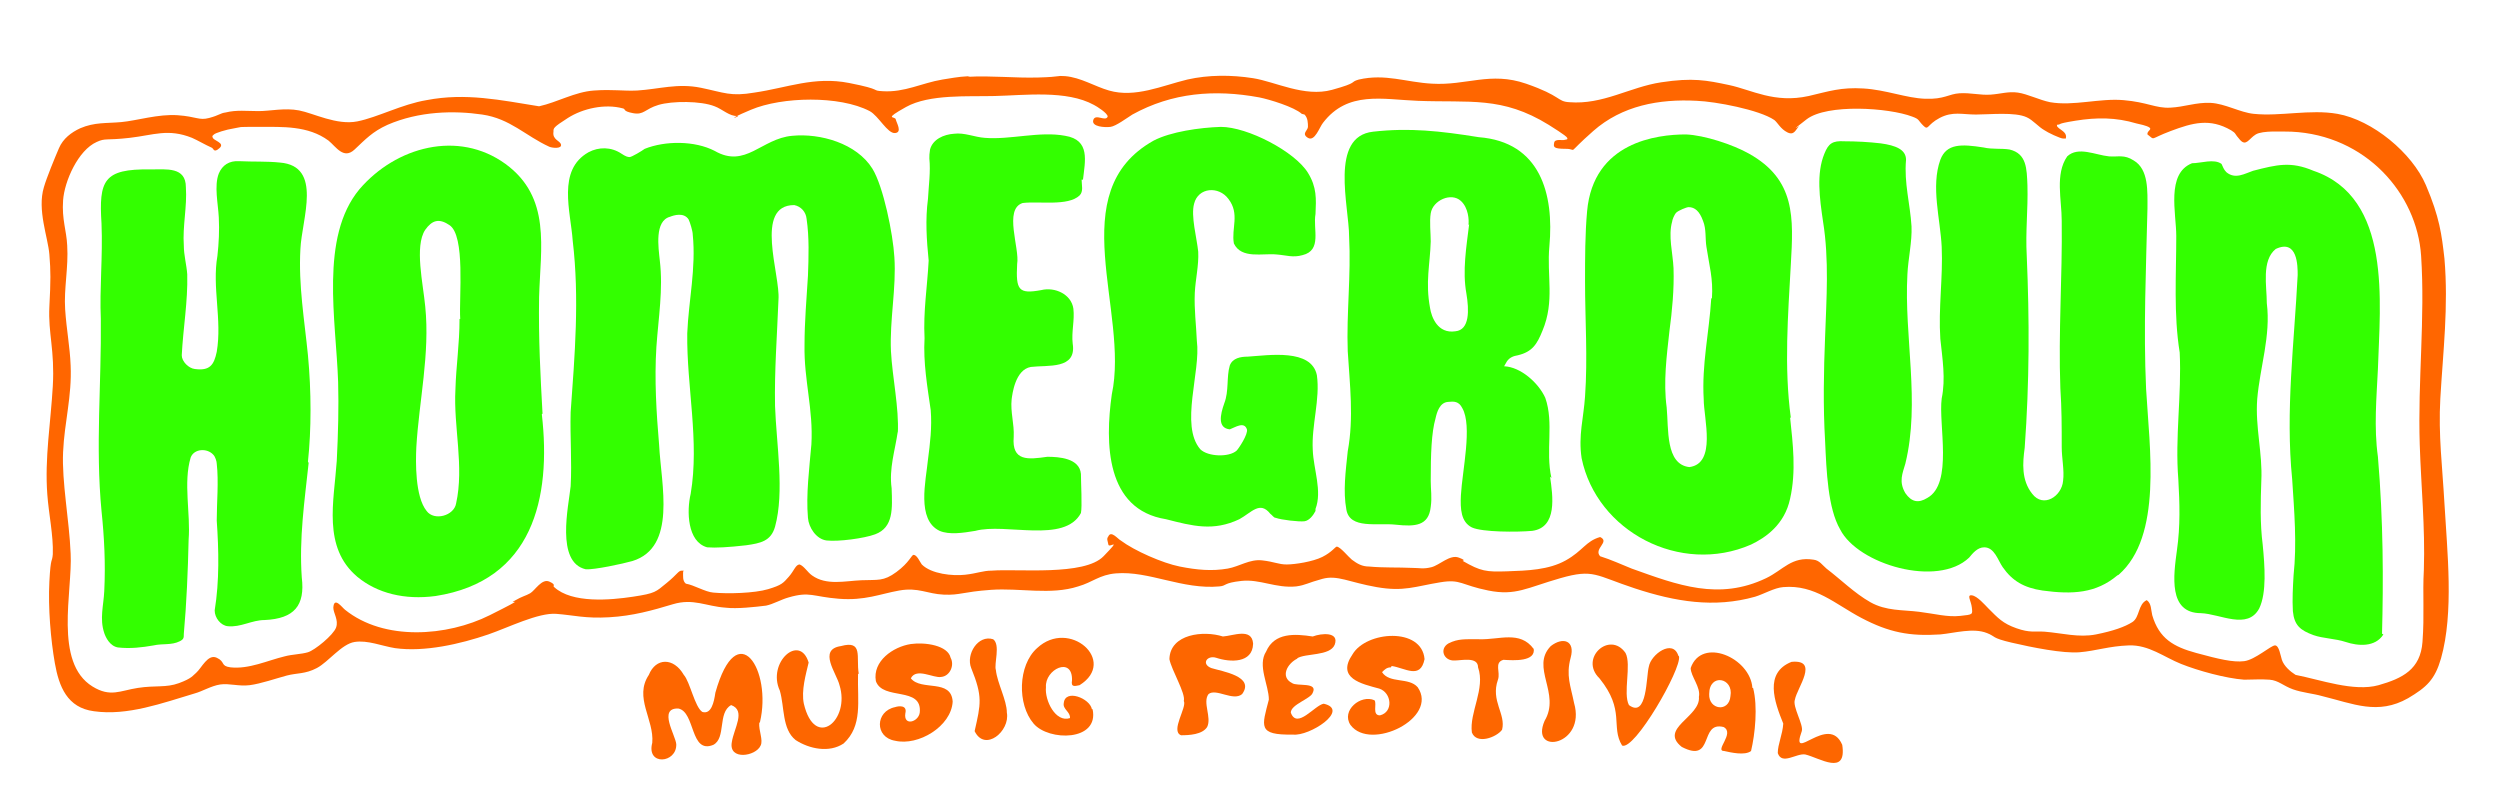
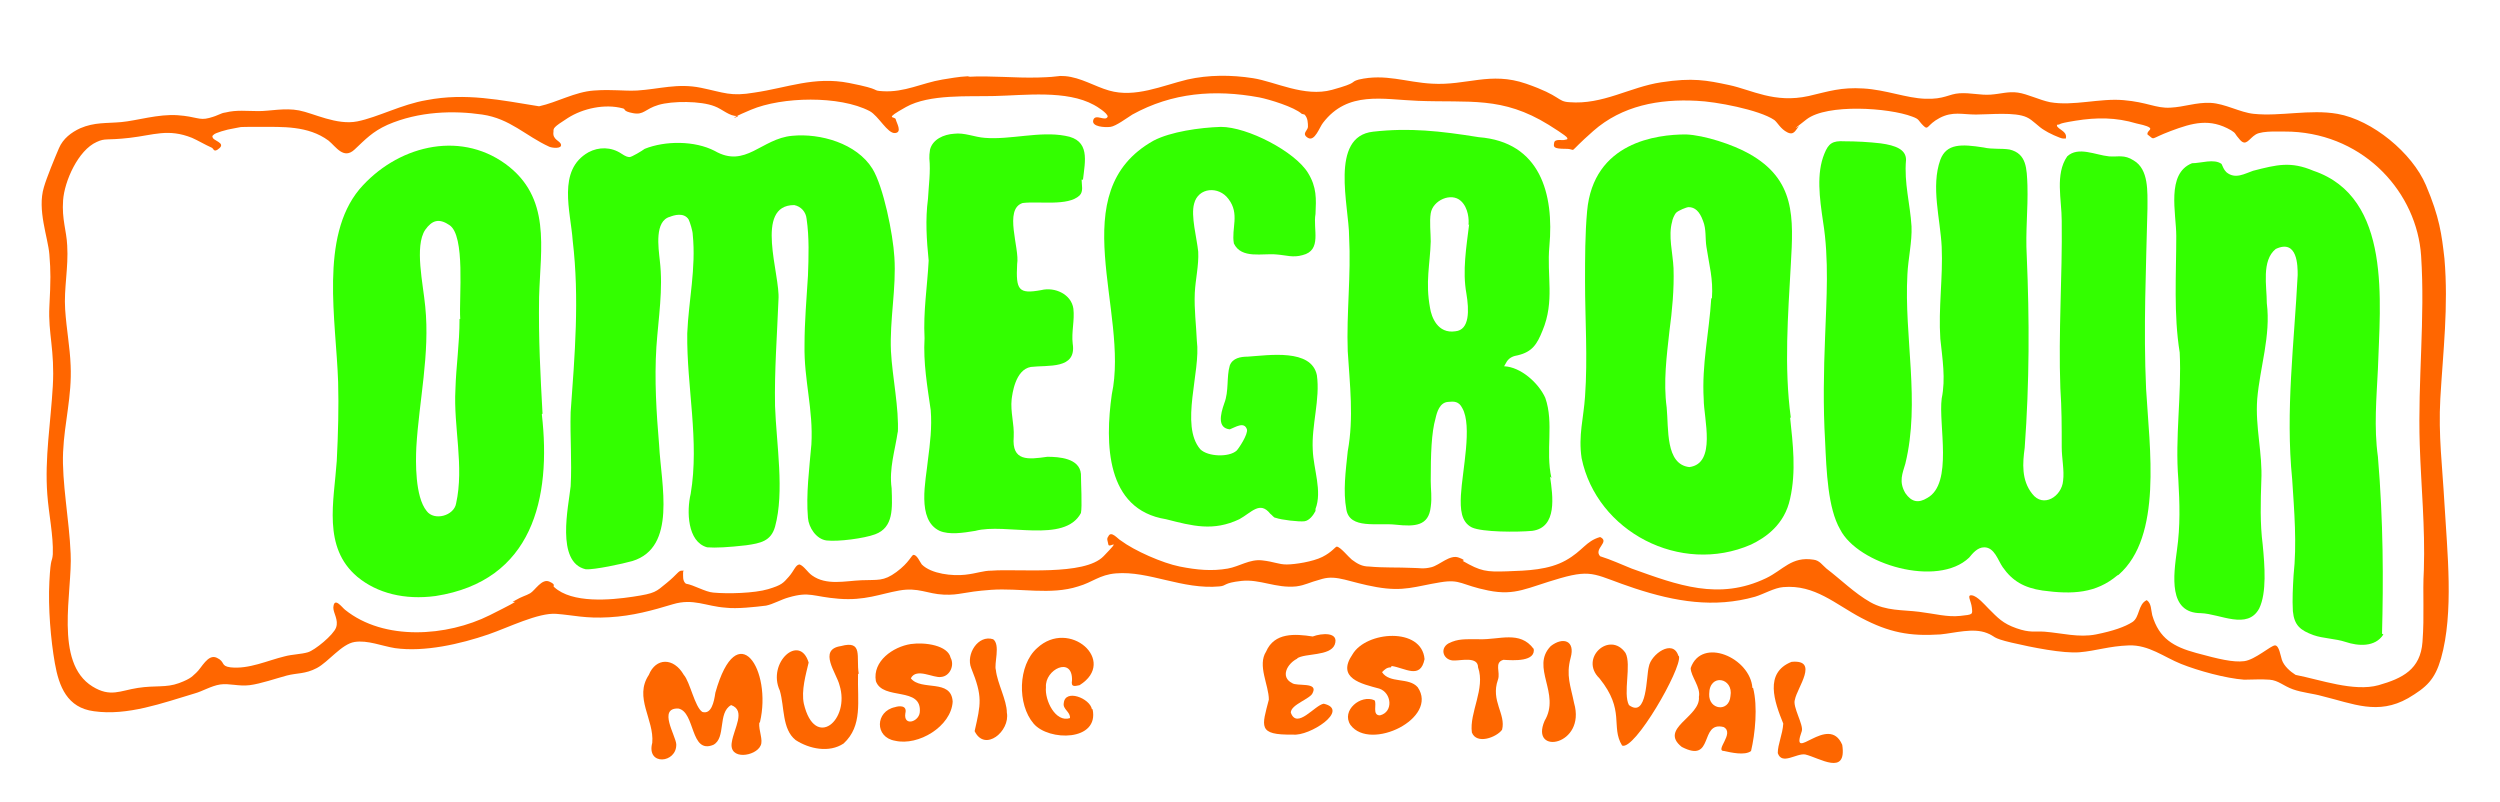
<svg xmlns="http://www.w3.org/2000/svg" id="Logo" version="1.1" viewBox="0 0 364.5 117">
  <defs>
    <style>
      .st0 {
        fill: #fd6600;
      }

      .st1 {
        fill: #f60;
      }

      .st2 {
        fill: #3f0;
      }
    </style>
  </defs>
  <g>
    <path class="st1" d="M141.1,11.2c3.4-.2,6.8.2,10.3.1s2.5-.3,3.9-.2c2.3.2,4.3,1.5,6.4,2.1,3.8,1.1,7.7-.7,11.4-1.6,3.1-.7,6.4-.7,9.6-.2s7.5,2.8,11.5,1.7,2.5-1.1,3.9-1.5c3.9-.9,6.9.4,10.7.6,5,.3,8.5-1.8,13.7,0s4.5,2.6,6.3,2.7c4.9.4,8.8-2.2,13.4-2.9s6.6-.3,9.9.4,6.6,2.7,11.6,1.6c3-.7,4.7-1.3,8-1.1s6.2,1.4,9,1.5,3.4-.7,5-.8,3,.3,4.5.2,2.6-.5,4-.3,3.2,1.1,4.7,1.4c3.4.6,7.2-.6,10.7-.3s4.7,1.2,6.8,1.1,3.8-.8,5.9-.7,4.3,1.4,6.3,1.6c3.9.4,8.2-.7,12.2,0,5.1.9,10.9,5.7,12.9,10.4s2.3,7.2,2.7,10.7c.6,7-.2,13.5-.6,20.4-.3,5.4.3,9.9.6,15.3.4,7,1.4,15.9-.5,22.6-.9,3.1-2.1,4.2-4.8,5.8-4.4,2.5-8,.8-12.5-.3-1.4-.4-2.9-.5-4.3-1s-2.1-1.3-3.4-1.4-2.5,0-3.7,0c-2.7-.2-6.7-1.3-9.2-2.3s-4.7-2.8-7.6-2.7-4.8.8-7.2,1-6.9-.7-9.9-1.4-2.3-.9-3.6-1.4c-2-.8-4.7,0-6.8.2-4.5.3-7.5-.3-11.5-2.4-3.8-2-6.8-4.9-11.4-4.5-1.3.1-2.8,1-4.1,1.4-6,1.7-11.7.7-17.5-1.2s-6-2.9-10.9-1.5-6.5,2.6-10.5,1.8-4-1.7-7-1.2c-3.7.6-5.3,1.4-9.3.7s-5.7-1.8-7.9-1.2-2.4.9-3.8,1.1c-3,.3-5.3-1.1-8-.8s-2.1.7-3.2.8c-5.4.5-10.3-2.3-15.1-1.9-2.4.2-3.4,1.3-5.5,1.9-4,1.3-8.5.2-12.7.5s-4.5.8-6.9.7-3.7-1.1-6.5-.6-5,1.5-8.8,1.2-4.2-1.1-7.3-.2c-1.1.3-2.3,1-3.3,1.2-1.6.2-4.3.5-5.9.3-2.9-.2-4.7-1.4-7.7-.5s-5.8,1.7-9.3,1.9-5.1-.3-7.7-.5-7,2-9.9,3c-4.1,1.4-9.3,2.6-13.6,2-1.9-.3-4-1.2-5.9-.9s-3.8,2.9-5.5,3.8-2.9.7-4.4,1.1-3.8,1.2-5.4,1.4-3-.3-4.3-.1-2.6,1-3.7,1.3c-4.7,1.4-9.8,3.3-14.7,2.6-3.9-.5-5.1-3.6-5.7-7s-1-8.1-.8-11.9.4-2.7.5-4c.1-2.7-.6-5.9-.8-8.7-.4-5.3.5-10.5.8-15.8s-.7-7.7-.5-11.6.2-5.1,0-7.6-1.8-6.5-.8-9.8c.4-1.4,1.6-4.3,2.2-5.7s1.8-2.3,3.1-2.9c2.1-.9,3.8-.7,6-.9s5.4-1.2,8.2-1,3.1.8,4.6.4,1.6-.7,2.4-.8c1.6-.4,3.1-.2,4.8-.2s3.8-.5,5.9-.1,5.5,2.2,8.5,1.6,6.5-2.5,10.1-3.1c5.7-1.1,10.8,0,16.4.9,2.7-.6,5.2-2.1,8-2.3s4.2.1,6.3,0c3.2-.2,5.9-1.1,9.3-.4s4.3,1.3,7.8.7c4.8-.7,8.7-2.4,13.8-1.4s3.1,1.1,4.9,1.2c3.2.2,5.7-1.2,8.7-1.7s2.8-.4,4-.5ZM189.8,16.6c-1.1-1-4.7-2.1-6.2-2.4-6.5-1.2-12.7-.7-18.5,2.5-.8.5-2.4,1.7-3.2,1.8s-2.8,0-2.5-1,1.8.3,2.1-.5c0-.5-1.6-1.5-2-1.7-4-2.2-10.1-1.4-14.5-1.3-3.8.1-9.5-.3-12.9,1.6s-1.6,1.3-1.5,1.8,1,1.9-.1,2-2.4-2.5-3.7-3.2c-4.4-2.3-12.8-2.1-17.3-.2s-1.3.9-2,.9c-1.1.1-2.2-1-3.3-1.4-2-.8-6.2-.8-8.2-.2s-2.1,1.5-3.7,1.2-1-.6-1.5-.7c-2.6-.7-5.8,0-8,1.4s-2.1,1.5-2.1,2c-.2,1.2,1,1.3,1.1,1.9s-1.2.5-1.7.3c-3.5-1.6-5.7-4.1-9.8-4.7s-9.2-.5-13.8,1.5c-2.2,1-3.2,2.1-4.8,3.6s-2.7-.4-3.8-1.3c-3-2.2-6.7-2-10.2-2s-2.2,0-3.5.2-2.8.7-3,.9-.3.2-.2.4c0,.5,1.9.8,1,1.6s-.8,0-1.2-.1c-.9-.4-1.9-1-2.8-1.4-3.5-1.4-5.6-.4-9.1,0s-3.5,0-4.8.6c-2.7,1.2-4.7,5.7-4.9,8.5s.5,4.4.6,6.6c.2,3.2-.5,6.3-.3,9.3s.7,5.5.8,8.2c.2,4.5-.9,8.2-1.1,12.6s.9,9.9,1.1,14.8c.3,5.5-2.5,15.9,3.2,19.4,2.6,1.6,4,.6,6.6.2s4.1,0,6-.7,2-1.1,2.5-1.5c.8-.7,1.7-2.8,3-2.2s.5,1.2,2,1.4c2.7.3,5.4-1,7.9-1.6,1.1-.3,2.4-.3,3.4-.6s3.7-2.5,4.1-3.6-.4-2.1-.4-2.9c.1-1.7,1.3,0,1.7.3,5.7,4.6,14.9,3.9,21.1.8s2.4-1.4,3.6-2.1,1.6-.7,2.3-1.1,1.7-2.2,2.8-1.7.4.6.7.8c2.6,2.4,8.2,1.9,11.5,1.4s3.3-.7,4.9-2,1.7-1.8,2.2-1.8.2,0,.2.2c0,.6-.1,1.3.4,1.7,1.2.2,2.8,1.2,4,1.3,2.1.2,6,.1,8-.5s2.2-.9,3-1.8,1-1.8,1.6-1.8c.7.3,1.1,1.1,1.8,1.6,2.1,1.5,4.8.8,7.2.7s3.2.2,5.1-1.2,2.2-2.5,2.5-2.5c.5,0,.9,1,1.2,1.4,1.4,1.4,4.5,1.7,6.3,1.5s2.6-.6,3.9-.6c3.8-.3,13.5.8,16.3-2.1s.8-1.1.7-1.7-.3-.8,0-1.2c.4-.9,1.4.4,1.8.6,2,1.5,6.1,3.3,8.6,3.8s4.7.7,7,.3c1.7-.3,3.2-1.4,5-1.2s2.4.6,3.6.6,3.8-.4,5.2-1.1,1.9-1.5,2.1-1.5c.5,0,1.7,1.5,2.2,1.9.8.6,1.5,1,2.5,1,2.1.2,4.2.1,6.3.2,1.1,0,1.6.2,2.8-.1s2.7-1.9,4-1.4.4.4.6.5c2.6,1.5,3.4,1.6,6.4,1.5s6.1-.2,8.6-1.6,2.9-2.8,5-3.4c1.5.7-1,1.7,0,2.8,1.6.5,3.1,1.2,4.6,1.8,6.7,2.4,12.7,4.7,19.6,1.4,2.5-1.2,3.7-3.2,6.9-2.7.9.1,1.3.8,1.9,1.3,2.1,1.6,4.1,3.6,6.4,4.9s4.7,1.1,7.1,1.4,4.1.8,6,.6,1.8-.2,1.7-1.2-.8-1.9,0-1.8,1.9,1.4,2.4,1.9c1.4,1.4,2.1,2.2,4.1,2.9s2.6.4,4.1.5c2.5.2,5,.9,7.5.4s4.2-1.1,5.3-1.8.8-2.6,2.1-3.2c.7.5.6,1.4.8,2.2,1,3.4,3.1,4.6,6.4,5.5s5.4,1.4,7,1.2,3.9-2.3,4.5-2.3.8,1.5,1,2.1c.3.9,1.2,1.7,2,2.2,3.6.7,8.5,2.5,12.1,1.5,3.5-1,6.1-2.3,6.4-6.3s0-7,.2-10.5c.2-6.3-.4-12.1-.6-18.3-.3-9.2.8-18.4.2-27.5s-8.1-17.6-18.9-18.1c-1.3,0-4.2-.2-5.2.4s-1.4,1.8-2.3.8-.5-.9-1.3-1.4c-3.1-1.8-5.6-1.1-8.8.1s-2.2,1.4-3.4.5c-.1-.5.7-.7.3-1s-1.5-.5-1.9-.6c-3-.9-5.8-.9-8.9-.4s-1.8.5-2.7.6c0,.3.1.3.3.5.5.4,1.2.7,1,1.5-.1,0-.3,0-.4,0-.4,0-2.3-.9-2.7-1.2-.9-.5-1.7-1.5-2.6-1.9-1.7-.8-5.4-.4-7.4-.4s-3.4-.5-5.3.5-1.6,1.9-2.4,1.1-.5-.9-1.6-1.3c-3.4-1.3-12.4-1.9-15.4.4s-.7.7-1.1,1c-.5.5-.7,1.4-1.7.9s-1.4-1.4-1.9-1.8c-2.2-1.5-8.6-2.7-11.3-2.8-5.5-.3-10.9.7-15.1,4.4s-2.1,2.6-4,2.6-1.8-.3-1.7-.9,1.2-.3,1.5-.4.5,0,.4-.3-2.4-1.7-2.7-1.9c-6.8-4.2-11.5-3.2-19.1-3.5-5.1-.2-10.2-1.5-13.8,3.2-.5.6-1.2,2.8-2.2,2.2s0-1.1,0-1.6,0-1.3-.5-1.8Z" />
    <g>
      <path class="st2" d="M308.7,83.9c-3.1,2.6-6.5,2.8-10.9,2.2-2.7-.4-4.4-1.4-5.8-3.4-.7-1-1.2-2.9-2.7-2.9-1,0-1.7.9-2.2,1.5-4.6,4.4-16.2,1-18.8-4.1-1.8-3.1-2-8.5-2.2-12.9-.3-5.1-.2-10.2,0-15.2.2-5.6.6-11.2-.3-16.8-.5-3.4-1-7,.2-9.9.6-1.5,1.2-1.9,2.9-1.8,1.7,0,3.6.1,5.3.3,2.2.3,3.7.9,3.7,2.4-.3,3.4.6,6.4.8,9.7.1,2.2-.5,4.8-.6,7-.5,9.1,1.9,18.6-.3,27.6-.4,1.4-1,2.6,0,4.3.9,1.3,1.9,1.5,3.2.7,3.8-2.1,1.6-10.7,2.1-14.5.6-2.9.1-5.8-.2-8.7-.3-4.5.4-8.9.2-13.4-.2-4.1-1.6-8.8-.2-12.7.9-2.4,3.1-2.3,6.3-1.8,1.3.3,2.6.1,3.8.3,2.5.6,2.5,2.8,2.6,5.2.1,3.6-.3,6.7-.1,10.3.4,9.3.4,18.4-.3,28-.3,2.2-.5,4.7,1.1,6.7,1.6,2.1,4.3.4,4.5-1.9.2-1.5-.2-3.3-.2-4.9,0-3.1,0-5.6-.2-8.6-.3-8.2.3-16.2.2-24.4,0-3.1-1-6.8.8-9.4,1.6-1.5,4.1-.2,6.1,0,1.4.1,2.2-.3,3.6.6,2.2,1.3,2,4.5,2,7-.2,8.7-.6,17.5-.2,26.3.5,8.7,2.4,21.5-4,27.1Z" />
      <path class="st2" d="M130.9,62.9c-.4,2.8-1.3,5.4-.9,8.3.1,2.9.3,5.7-2.4,6.7-1.6.6-5.4,1.1-7.1.9-1.5-.2-2.6-1.9-2.7-3.3-.3-3.4.2-7.2.5-10.7.3-5.1-1.1-9.4-1-14.5,0-3.4.3-6.8.5-10.1.1-2.7.2-5.6-.2-8.3-.1-1-.8-1.8-1.8-2-5.9,0-2,10.2-2.3,13.8-.2,5.2-.6,10.3-.5,15.5.2,5.6,1.4,12.5,0,17.6-.6,2.1-2.1,2.4-4.2,2.7-2.6.3-4.5.4-5.7.3-2.9-.8-3-5.3-2.4-7.8,1.3-7.7-.6-15.6-.5-23.4.2-4.8,1.3-9.5.8-14.4,0-.5-.4-1.8-.6-2.2-.7-1.1-2.2-.6-2.7-.4-2.3.6-1.7,4.5-1.5,6.4.5,4.2-.2,8.3-.5,12.6-.3,4.7,0,9.6.4,14.3.3,5.8,2.6,14.9-3.9,16.9-1.4.4-5.6,1.3-6.8,1.2-4.4-1-2.5-9.2-2.2-12.1.2-3.6-.1-7.2,0-10.8.6-8.3,1.3-16.6.3-25-.3-4.3-2.3-10.3,2.3-12.9,1.5-.8,3.3-.8,4.8.2.6.4.9.5,1.2.5.3,0,1.8-.9,2.2-1.2,3-1.2,7.3-1.2,10.2.3,4.5,2.6,6.8-1.8,11.3-2.2,4.1-.4,9.4,1.1,11.7,4.8,1.6,2.6,3,9.5,3.2,12.9.3,4.5-.7,9.1-.5,13.7.2,3.8,1.2,8.3,1,12Z" />
-       <path class="st2" d="M45,67.5c-.6,5.6-1.4,11-1,16.7.5,4.1-1.1,6-5.4,6.2-1.9,0-3.5,1.1-5.4.9-1-.1-1.9-1.2-1.9-2.3.7-4.3.6-8.8.3-13.1,0-2.6.3-5.7,0-8.3,0-.3-.2-1-.5-1.3-.9-1-2.8-.9-3.3.4-1.1,3.7,0,8.1-.3,12-.1,4.5-.3,9.3-.7,13.7,0,.6,0,.8-.6,1.1-1.2.6-2.5.3-3.8.6-1.7.3-3.4.5-5.2.3-1.2-.2-1.8-1.5-2-2.1-.7-2.1-.1-4,0-6.1.2-4,0-7.9-.4-11.7-.9-9.4,0-18.6-.1-28-.2-4.4.3-9.1.1-13.9-.4-6.3.3-8,7.1-7.9,2.4,0,5.2-.4,5.2,2.6.2,2.8-.5,5.7-.3,8.5,0,1.4.4,2.8.5,4.2.1,4-.6,7.8-.8,11.8,0,.9,1,1.9,1.9,2,2.2.3,2.8-.6,3.2-2.5.8-4.7-.7-9.4.1-14,.2-1.8.3-3.7.2-5.6-.1-2-.7-4.6,0-6.4.5-1.2,1.5-1.9,3-1.8,2,.1,4,0,5.9.2,6.3.5,3.2,8.2,3,12.6-.3,5.3.6,10.4,1.1,15.5.5,5.3.5,10.8,0,15.5Z" />
      <path class="st2" d="M347.5,92.5c-1.2,1.9-3.7,1.7-5.5,1.1-1.5-.5-3.3-.5-4.7-1-1.9-.7-2.8-1.4-3-3.5-.1-1.7,0-3.5.1-5.2.5-4.6.1-9.4-.2-14-1-10,.3-19.9.8-29.8,0-1.3,0-5.3-3.2-3.8-2.1,1.7-1.3,5.4-1.3,7.9.6,4.8-1,9.3-1.4,14-.3,4.1.8,7.9.6,11.9-.1,3-.2,6.2.2,9.3.3,3.1.6,7-.5,9.3-1.7,3.2-5.7.8-8.5.7-4.8,0-4-5.5-3.5-9.2.5-3.5.4-6.8.2-10.3-.5-6.2.5-12.3.2-18.5-.9-5.6-.5-11.3-.5-17,0-3.3-1.5-9.1,2.3-10.6,1.3,0,3.2-.7,4.3.1.2.4.3.8.7,1.2,1.3,1.1,2.7.2,3.9-.2,3.5-.9,5.5-1.4,8.8,0,11.5,3.9,9.7,19.2,9.4,28.9-.2,4.2-.6,8.5,0,12.8.8,9.5.8,18.1.6,25.8Z" />
      <path class="st2" d="M79.1,60.3c-.3-5.5-.6-10.8-.5-17,.2-7.2,1.8-14.5-4.9-19.4-6.9-5-16-2.5-21.3,3.7-5.8,7-3.4,19.1-3.1,28.1.1,3.6,0,7.6-.2,11.5-.4,5.9-2.1,12.6,3,16.9,2.9,2.4,6.9,3.4,11.4,2.8,14.2-2.2,16.9-14.3,15.5-26.5ZM67,46.5c0,3.7-.5,6.8-.6,10.3-.3,5.4,1.3,11.2.1,16.6-.3,1.8-3.2,2.6-4.3,1.1-1.7-2.1-1.6-7.2-1.5-9.3.4-6.8,2-13.6,1.3-20.5-.3-3.3-1.6-8.8,0-11.2,1-1.4,2-1.7,3.5-.7,2.4,1.5,1.4,10.6,1.6,13.7Z" />
      <path class="st2" d="M261.1,60.9c-1-7.4-.4-15,0-22.3.4-6.9.7-12.4-6.1-16.2-2.3-1.3-6.5-2.7-9.2-2.8-4.2,0-13.5,1.1-14.4,11.2-.3,3.3-.3,6.9-.3,10.2,0,5.6.4,11.2,0,16.8-.2,3.1-1,5.7-.5,9,2.2,10.7,14.4,17.1,24.7,12.6,2.1-1,4.9-2.9,5.7-6.7.9-4,.4-8,0-11.8ZM249.5,43.5c-.3,5-1.4,9.6-1.1,14.7,0,2.8,1.9,9.4-2.1,9.9-3.5-.4-3-5.6-3.3-8.7-.5-3.7,0-7.5.4-11.1.4-3,.7-6.1.6-9.2-.1-2.2-.8-4.7-.2-6.8,0-.2.3-1,.6-1.3.3-.3,1.5-.8,1.8-.8.9,0,1.6.6,2.1,2,.5,1.2.3,2.6.5,3.8.4,2.7,1,4.6.8,7.5Z" />
      <path class="st2" d="M226.2,69.7c-.9-4,.4-8-.9-11.7-1-2.2-3.6-4.5-6-4.6l.4-.7c.4-.6,1-.8,1.6-.9,2.1-.5,2.8-1.6,3.6-3.6,1.8-4.3.6-8,1-12.3.7-7.6-1.3-15.2-10.3-15.9-5.6-.9-10.1-1.4-15.4-.8-6.4.7-3.5,10.9-3.5,15.3.3,5.6-.4,11.2-.2,16.7.3,4.9.9,9.7,0,14.6-.3,2.9-.7,5.8-.2,8.5.5,2.9,4.5,1.9,7.2,2.2,2.8.3,4.8.2,5.1-2.6.2-1.4,0-2.5,0-3.8,0-3.9.1-7,.7-9.1.2-.9.6-2.3,1.8-2.4.9-.1,1.6-.1,2.1.9,1.5,2.6,0,9.1-.2,12.7-.1,2,0,3.9,1.6,4.7,1.5.7,6.6.7,8.8.5,3.7-.5,3-5.1,2.6-7.9ZM214.2,32.7c-.4,3.3-1,6.8-.4,10.1.4,2.4.5,5.3-1.6,5.5-2.6.4-3.5-2.1-3.7-3.4-.7-3.8,0-6.3.1-9.7,0-1.2-.2-2.9,0-4.1.3-1.9,3-3.1,4.4-1.8,1.1,1,1.2,2.8,1.1,3.5Z" />
      <path class="st2" d="M191.8,74.5c-.3.6-.9,1.4-1.6,1.5-.8.1-3.4-.2-4.2-.5-.3,0-.5-.4-.8-.6-1.5-1.9-2.7-.2-4.5.8-3.8,1.8-6.8,1-10.7,0-8.8-1.4-8.9-11.1-7.9-18.2,2.6-12.1-7.3-29.5,6.1-37,2.5-1.3,6.7-1.9,9.8-2,3.9,0,10.8,3.6,12.7,6.7,1.3,2.1,1.2,3.8,1.1,6-.4,2.2,1,5.3-1.9,6-1.4.4-2.4,0-3.8-.1-2-.2-5.1.7-6.2-1.6-.4-2.2.9-4.3-.8-6.5-1.4-1.9-4.4-1.7-5,.7-.5,1.8.4,5,.6,7,.1,2-.4,4-.5,6-.1,2.5.2,4.6.3,7,.6,4.5-2.5,12.3.5,15.8,1.1,1.1,4.2,1.2,5.3.2.3-.3,1.7-2.4,1.5-3.1-.4-1.2-1.7-.3-2.5,0-1.8-.2-1.4-2.1-.8-3.8.7-1.8.3-3.8.8-5.5.4-1.1,1.6-1.3,2.6-1.3,3.1-.2,9.3-1.2,10.1,2.7.5,3.5-.8,7.3-.6,10.9.1,2.8,1.4,6,.4,8.6Z" />
      <path class="st2" d="M157.7,26.2c0,.8.3,1.7-.3,2.3-1.7,1.6-5.9.8-8.3,1.1-2.8.9-.4,6.6-.8,8.9-.2,3.8.2,4.4,3.5,3.8,2-.5,4.4.6,4.7,2.7.2,1.7-.3,3.4-.1,5.1.6,3.8-3.6,3.1-6.1,3.4-2.3.4-2.7,4-2.8,4.7-.2,1.9.4,3.6.3,5.5-.3,3.6,2.1,3.3,4.9,2.9,1.7,0,4.7.2,4.9,2.5,0,1.2.2,4.8,0,5.7-2.4,4.5-11,1.4-15.4,2.6-1.8.3-3.8.6-5.2,0-3.4-1.6-2-7.3-1.7-10.4.3-2.3.6-4.7.4-7.2-.5-3.5-1.1-6.9-.9-10.5-.2-3.9.4-7.5.6-11.3-.3-3-.5-6-.1-9,.1-1.9.4-4,.2-5.9,0-.4,0-.7.1-1.3.4-1.5,2-2.2,3.5-2.3,1.5-.2,3,.5,4.5.6,3.7.3,8-1,11.7-.3,3.7.6,2.9,3.7,2.6,6.4Z" />
    </g>
  </g>
  <g>
    <path class="st0" d="M110.8,105.3c1.8-7.6-3.3-15.7-6.5-4.3-.2,1.4-.6,3.2-1.9,2.8-1.1-.7-1.8-4.4-2.7-5.4-1.5-2.6-4.1-2.5-5.1,0-2.2,3.3.8,6.5.5,9.9-.9,3.4,3.6,3,3.5.2-.1-1.3-2.7-5.3.3-5.2,2.5.5,1.7,6.7,5.1,5.3,1.9-1,.6-4.7,2.6-5.8,2.2.8.4,3.4.1,5.4-.5,2.7,3.5,2.1,4.2.5.4-.8-.3-2.2-.2-3.3Z" />
    <path class="st0" d="M125.2,98.2c-.4-2.4.7-4.9-2.6-4-3.4.5-.6,4-.2,5.7,1.6,5.1-3.6,9.5-5.2,2.7-.4-1.9.3-4.3.7-6-1.3-4.3-6.1,0-4.2,4.1.7,2.4.3,5.6,2.3,7.2,2,1.3,4.9,1.9,7,.5,2.8-2.6,2-6.1,2.1-10.1Z" />
    <path class="st0" d="M138.9,102.3c-.2-3.4-4.6-1.5-6.1-3.4.8-1.6,3.3,0,4.4-.2,1.3-.1,2-1.7,1.4-2.8-.4-1.8-3.7-2.3-5.8-2-2.6.4-5.6,2.5-5.1,5.4,1,2.9,6.8.7,6.4,4.6-.2,1.4-2.4,2-2.1.1.3-1.2-.9-1.1-1.5-.9-2.9.6-3,4.4,0,4.9,3.4.8,8.2-2.1,8.4-5.7Z" />
    <path class="st0" d="M146.8,103.9c0-1.8-1.4-4.3-1.6-6.2-.3-.9.7-3.7-.4-4.5-2.2-.7-4,2.2-3.2,4.2,1.7,4.2,1.4,5.2.5,9.2,1.5,3.1,5.2,0,4.7-2.7Z" />
    <path class="st0" d="M159.2,103.4c-.3-1.6-3.9-3-4.1-.9-.2.9,1,1.3.9,2.2-2.1.7-3.7-2.6-3.5-4.5-.2-2.6,3.9-4.6,3.8-1-.2,1.1.5.8,1.1.7,5.6-3.5-1.5-9.8-6.2-5.4-2.8,2.5-2.9,8.2-.5,11,2.2,2.6,9.6,2.6,8.6-2.1Z" />
-     <path class="st0" d="M182.7,93.8c-.2-2.3-2.9-1.1-4.4-1-2.8-.9-7.7-.4-7.8,3.3.3,1.6,2.4,5,2.1,6.1.5.9-2,4.4-.4,5,1.2,0,3.1-.1,3.8-1.2.7-1.4-.7-3.6.2-4.8,1.1-.9,3.6,1.1,4.9,0,1.9-2.6-2.9-3.3-4.5-3.8-1.5-.6-.6-1.9.7-1.5,2.1.7,5.3.8,5.4-2Z" />
    <path class="st0" d="M189.1,96c1.2-.8,4.8-.3,5.5-2,.7-1.9-1.9-1.7-3.2-1.2-2.6-.4-5.6-.6-6.8,2.2-1.3,2,.4,4.9.4,7-1,3.9-1.7,5.2,3.5,5.1,2.4.3,8.4-3.6,4.5-4.5-1.3.2-3.9,3.8-4.8,1.3,0-1.2,2.9-2,3.2-2.9.8-1.6-2.3-.9-3-1.4-1.8-.9-.7-2.9.8-3.6Z" />
    <path class="st0" d="M202.9,97.1c2,.3,4.2,2,4.8-1-.4-4.7-8.5-4.1-10.5-.7-2.4,3.5,1.3,4.3,3.9,5,1.8.6,2.1,3.4.1,3.9-1.2,0-.4-1.7-.8-2.2-2-.9-4.9,1.5-3.5,3.6,2.9,3.9,12.9-1,9.8-5.5-1.3-1.5-4.1-.5-5.2-2.2.4-.4.7-.7,1.3-.7Z" />
    <path class="st0" d="M223.6,94.6c-2-2.7-5-1.3-7.9-1.4-2.1,0-3.1-.1-4.5.6-1.4.8-.7,2.6.9,2.5,1,0,3.4-.6,3.4,1,1.1,3.1-1.3,6.6-.9,9.5.7,1.8,3.6.7,4.4-.4.6-2.3-1.7-4.2-.6-7.3.4-1.1-.6-2.5.8-2.9,1.5.1,4.8.3,4.4-1.7Z" />
    <path class="st0" d="M229.5,102.5c-.5-2.5-1.2-4-.5-6.6.7-2.5-1.1-3.1-2.9-1.7-3,3.1,1.5,6.9-.9,10.9-2.2,5.1,6.1,3.6,4.3-2.6Z" />
    <path class="st0" d="M244.7,95.6c-.8-2.5-4-.2-4.3,1.6-.4,1.4-.2,7.6-2.9,5.6-.9-1.7.4-5.9-.5-7.6-2.3-3.3-6.8.8-3.8,3.7,3.8,4.7,1.6,7,3.3,9.8,1.8.8,8.7-11.2,8.3-13Z" />
    <path class="st0" d="M255.5,100.3c-.3-4.4-7.4-7.5-9-2.9,0,1.2,1.5,2.8,1.2,4.2.3,2.9-5.9,4.6-2.5,7.3,4.8,2.5,2.5-3.8,6.1-2.9,1.7.9-1.4,3.5.1,3.5.9.2,3,.7,3.9,0,.6-2.5,1-6.5.3-9.2ZM252.3,101.5c-.2,2.4-3.2,2-3.1-.3,0-3.1,3.6-2.4,3.1.3Z" />
    <path class="st0" d="M268.6,108.6c-2-4.7-7.7,3-5.9-2,.3-.9-1.4-3.6-1-4.6.3-1.7,3.6-5.9-.5-5.5-4,1.6-2.5,5.8-1.2,9-.1,1.6-.8,3-.8,4.3.6,1.8,2.7,0,4,.2,2.1.5,6.1,3.2,5.4-1.4Z" />
  </g>
</svg>